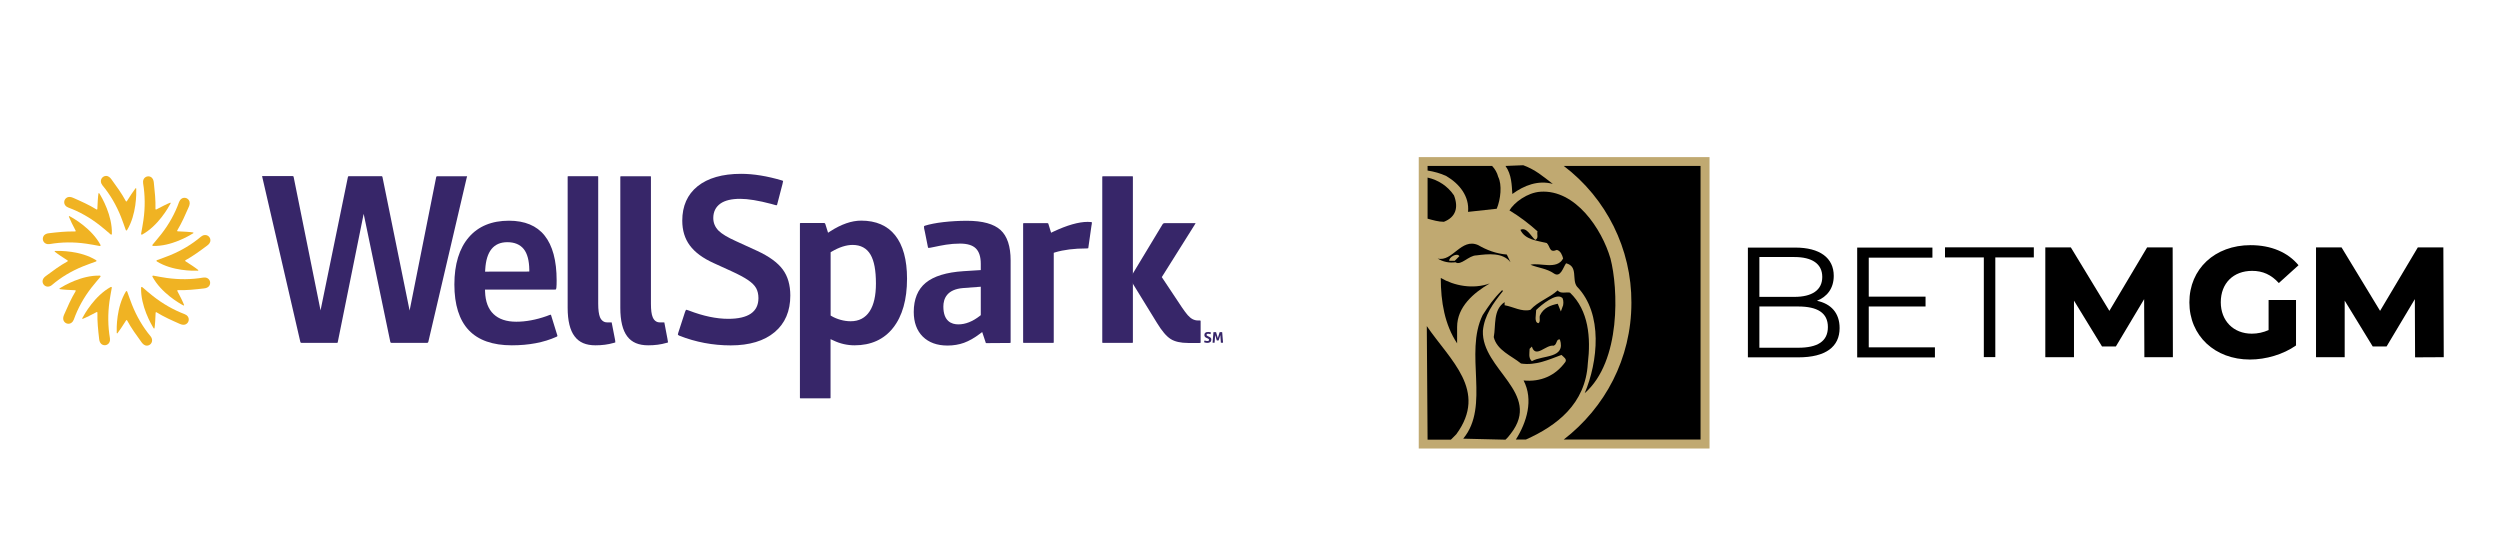
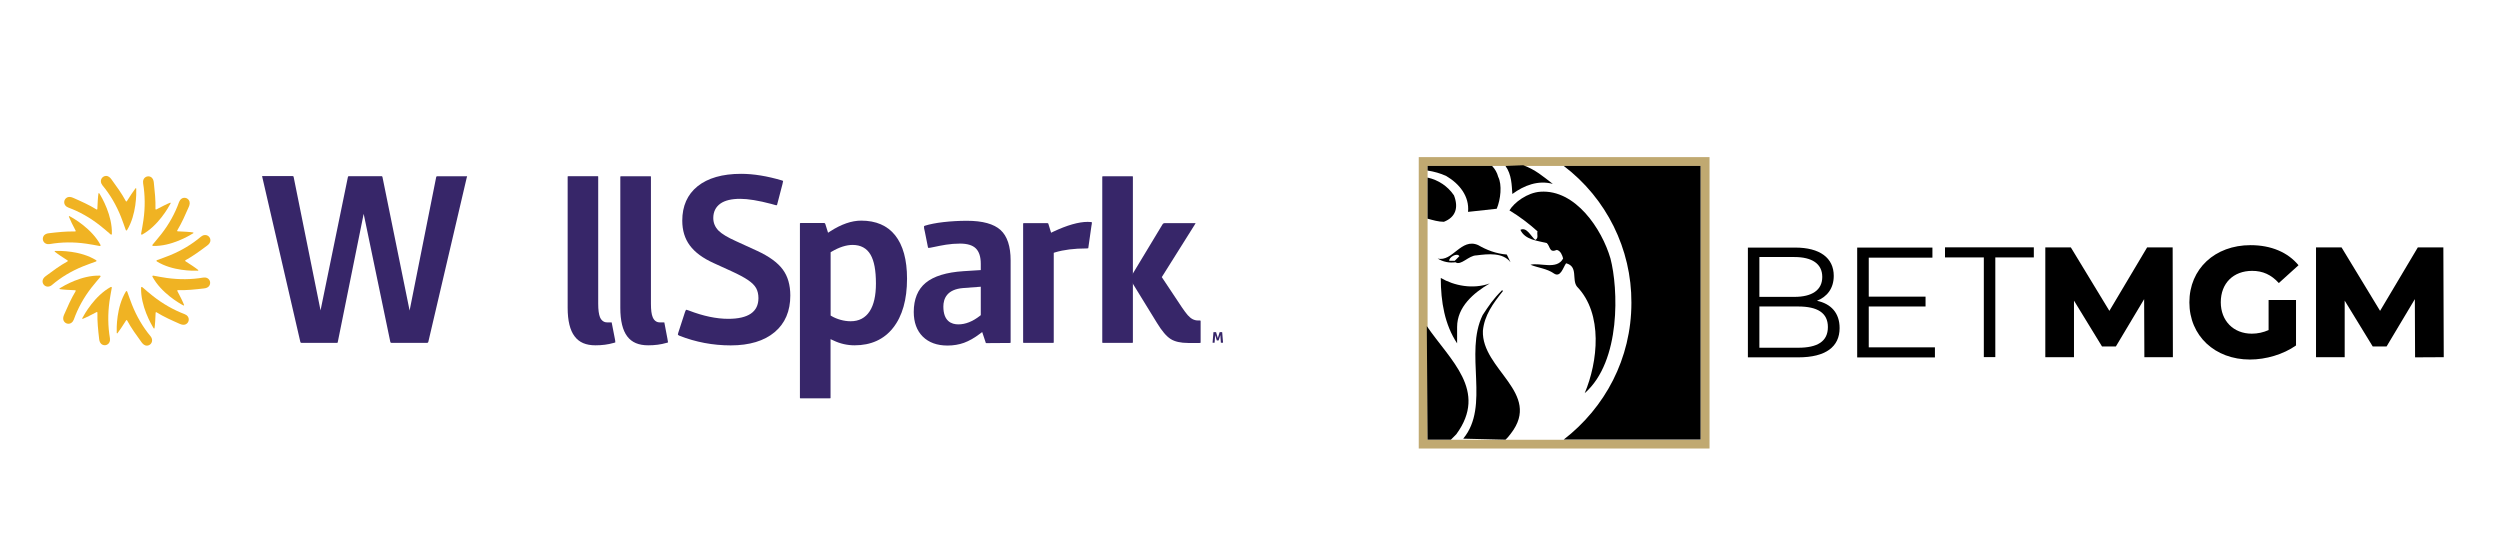
<svg xmlns="http://www.w3.org/2000/svg" version="1.1" id="Layer_1" x="0px" y="0px" viewBox="0 0 3200 700" style="enable-background:new 0 0 3200 700;" xml:space="preserve">
  <style type="text/css">
	.st0{fill:#372669;}
	.st1{fill:#F0B323;}
	.st2{fill:#C0A971;}
</style>
  <g>
    <path class="st0" d="M597.9,225.6h-38.2c-0.9,0-1.2,0.2-1.4,1.2l-34,170.7l-34.7-170.7c-0.2-1.1-0.5-1.3-1.4-1.3h-41.5   c-0.9,0-1.2,0.2-1.4,1.2l-35,170.6l-34.4-170.6c-0.2-0.6-0.4-1-0.5-1.2c-0.2,0-0.5-0.1-1-0.1h-38.9c0.1,0.5,0.2,1.1,0.4,2   l48.5,210.1c0.2,0.9,0.6,1.4,2,1.4h44c1.9,0,1.9-0.5,2-1l0-0.3l33.1-163.9l34.1,163.9c0.2,0.8,0.6,1.3,2,1.3h44.6   c1.4,0,1.8-0.5,2.1-1.5l49.1-210C597.7,226.8,597.8,226.1,597.9,225.6" />
-     <path class="st0" d="M651.5,282.5c-22,0-39.3,7.1-51.4,21.2c-12.2,14.1-18.5,34.5-18.5,60.4c0,25.9,6.2,45.6,18.4,58.5   c12.2,12.9,30.7,19.4,55.1,19.4c21.8,0,40.9-3.6,56.9-10.8c1.5-0.6,1.5-1.1,1.5-1.3c0,0-0.1-0.9-1.4-4.7l0,0l-6.7-21.7   c-0.1-0.3-0.2-0.5-0.3-0.6c-0.1,0-0.3,0-0.6,0c0,0-0.5,0-1.7,0.5c-1.1,0.4-2.1,0.8-3.1,1.2c-13.7,4.8-26.7,7.2-38.9,7.2   c-12.6,0-22.3-3.3-29.1-9.8c-6.8-6.5-10.4-16.1-10.8-28.6l-0.1-2.7h88.5c1.8,0,2.3-0.3,2.3-0.3c0,0,0.4-0.5,0.6-2.4   c0.2-1.9,0.3-4.9,0.3-9.1c0-25.4-5.2-44.7-15.5-57.5C687,288.9,671.7,282.5,651.5,282.5 M620.9,347.7l0.2-2.8   c1.3-23.2,10.8-34.9,28.3-34.9c9.3,0,16.3,3,21,8.8c4.5,5.6,6.9,14.5,7.1,26.2l0,2.6L620.9,347.7L620.9,347.7z" />
    <path class="st0" d="M762.2,442c8.4,0,16.1-1,23-3l0.1,0c1.3-0.3,2-0.6,2.3-0.7c0-1.4-0.2-3-0.6-4.8l-4-20.5c0-0.1-0.1-0.3-0.1-0.3   h-5.5c-3,0-7-1.1-9.4-6.6c-1.5-3.7-2.3-9.4-2.3-17.4V226.3c0-0.4-0.1-0.6-0.1-0.6c-0.1-0.1-0.4-0.2-1.3-0.2H728   c-0.8,0-1.2,0.2-1.3,0.2c0,0-0.1,0.1-0.1,0.5v167.8c0,16.5,3,28.8,8.9,36.5C741.3,438.3,750,442,762.2,442" />
    <path class="st0" d="M854.3,433.5l-3.9-20.5c0-0.1-0.1-0.3-0.1-0.3h-5.5c-3,0-7-1.1-9.3-6.6c-1.6-3.7-2.3-9.4-2.3-17.4V226.3   c0-0.4-0.1-0.5-0.1-0.5c-0.1-0.1-0.4-0.2-1.3-0.2h-36.4c-0.8,0-1.2,0.2-1.3,0.2c0,0-0.1,0.1-0.1,0.5v167.8c0,16.5,3,28.8,8.9,36.5   c5.8,7.7,14.6,11.4,26.8,11.4c8.4,0,16.1-1,23-3l0.1,0c1.3-0.3,2-0.6,2.3-0.7C854.8,436.9,854.6,435.3,854.3,433.5" />
    <path class="st0" d="M869.6,429.7c20.8,8.2,42.9,12.4,65.7,12.4c23.9,0,42.9-5.7,56.3-17c13.3-11.2,20-26.9,20-46.8   c0-13.4-3.2-24.7-9.7-33.4c-6.5-8.8-17.4-16.7-32.5-23.7l-27.3-12.5c-10.9-4.9-18.2-9.3-22.4-13.5c-4.4-4.5-6.7-9.9-6.7-16.1   c0-8,3.1-14.2,9.1-18.5c5.8-4.1,14.3-6.1,25.3-6.1c10.1,0,23.5,2.2,39.8,6.5c5.4,1.8,6.8,1.8,7.2,1.7c0.1-0.1,0.2-0.3,0.3-0.7   l6.9-26.5c0.6-2.3,0.8-3.4,0.8-3.9c-0.2-0.1-0.6-0.3-1.4-0.6c-18.8-5.6-36.4-8.5-52.4-8.5c-23.9,0-42.7,5.4-55.8,16   c-12.9,10.4-19.5,25.2-19.5,43.9c0,12.4,3.2,23.1,9.7,31.8c6.5,8.8,16.7,16.3,30.4,22.5l0,0l22.8,10.4c9.4,4.3,16.5,8.1,21.3,11.4   c5,3.4,8.4,6.8,10.4,10.4c1.9,3.5,2.9,7.8,2.9,12.7c0,17.6-13,26.5-38.7,26.5c-15.2,0-32.2-3.6-50.3-10.6c-2.2-0.8-3.2-1-3.7-1   c-0.2,0.3-0.5,1-1.2,2.6l-7.8,24c-0.4,1.1-0.8,2.1-1,3.1c-0.3,1.2-0.4,1.7-0.4,1.9C867.6,428.5,868.4,429.2,869.6,429.7" />
    <path class="st0" d="M1093.9,442c20.9,0,37.5-7.5,49.2-22.3c11.9-15,17.9-36.2,17.9-63c0-24.2-5.1-42.8-15.2-55.5   c-9.9-12.5-24.6-18.8-43.5-18.8c-12.2,0-25.5,4.6-39.6,13.7l-2.8,1.8l-3.4-10.9c-0.6-1.6-1.3-1.6-1.8-1.6h-29.1   c-1.3,0-1.6,0.3-1.6,0.3c0,0-0.1,0.2-0.1,0.5v222.9c0,0.4,0.1,0.6,0.1,0.6c0.1,0,0.4,0.2,1.3,0.2h36.4c0.8,0,1.2-0.2,1.3-0.2   c0,0,0.1-0.1,0.1-0.5v-75.1l3.7,1.7C1075.5,440,1084.7,442,1093.9,442 M1063.2,403.9v-81l1.3-0.8c9.7-5.7,18.7-8.6,26.8-8.6   c10.4,0,18.2,4.2,23,12.5c4.6,7.9,6.9,20,6.9,37c0,15.3-2.7,27.3-8,35.4c-5.5,8.5-13.7,12.8-24.3,12.8c-4.2,0-8.6-0.6-12.9-1.8   c-4.3-1.2-8.2-2.8-11.4-4.7L1063.2,403.9z" />
    <path class="st0" d="M1292.2,439c0.8,0,1.2-0.2,1.3-0.2c0,0,0.1-0.1,0.1-0.5v-105c0-17.9-4.3-31-12.8-38.8   c-8.6-7.9-23.1-11.9-43.1-11.9c-10.3,0-20.5,0.6-30.2,1.7c-9.6,1.1-17.5,2.7-23.6,4.6c-1.2,0.4-1.2,0.8-1.2,1.2   c0,0.6,0.1,1.5,0.2,2.5c0.2,1.1,0.5,2.4,0.9,4l4,20c0.1,0.6,0.1,0.7,1.1,0.7c0.6,0,2.3-0.2,7.3-1.3c4.1-0.9,9.1-1.9,14.7-2.8   c5.8-0.9,11.8-1.4,18-1.4c9.1,0,15.9,2,20.1,6.1c4.2,4.1,6.4,10.7,6.4,19.8v8l-22.1,1.4c-21.8,1.4-38.1,6.4-48.4,14.9   c-10.1,8.3-15.3,20.9-15.3,37.3c0,13.3,3.9,23.9,11.5,31.5c7.7,7.6,18.3,11.5,31.7,11.5c7.5,0,14.7-1.2,21.1-3.5   c6.5-2.4,13.3-6.2,20.4-11.6l2.9-2.2l4.2,12.6c0.2,0.9,0.4,1.3,0.6,1.5c0.2,0,0.4,0.1,0.9,0.1L1292.2,439L1292.2,439z    M1255.4,403.4l-1,0.8c-9.3,7.3-18.6,11-27.7,11c-8.8,0-19.2-4-19.2-22.8c0-9.9,4.4-22.1,25.4-23.7l22.5-1.7V403.4z" />
    <path class="st0" d="M1397.5,286.6c0.1-0.7,0.1-1.3,0.1-1.8c0-0.3-0.1-0.4-0.1-0.4c-0.3,0-1.6-0.4-5.3-0.4   c-11.5,0-26.3,4.2-44.1,12.6l-2.7,1.3l-3.3-10.8c-0.3-1-0.5-1.3-0.6-1.3c0,0-0.5-0.2-1.8-0.2H1311c-0.8,0-1.2,0.2-1.3,0.2   c0,0-0.1,0.1-0.1,0.5v151.9c0,0.4,0.1,0.5,0.1,0.5c0.1,0,0.4,0.2,1.3,0.2h36.4c0.8,0,1.2-0.2,1.3-0.2c0,0,0.1-0.1,0.1-0.5V323.6   l1.8-0.6c10.9-3.3,24.4-5,40.2-5c1.2,0,1.8-0.1,2.1-0.2c0.1-0.1,0.2-0.4,0.2-0.9l3.9-27.5C1397.2,288.2,1397.4,287.4,1397.5,286.6" />
    <path class="st0" d="M1491.1,285.6c-1.5,0-2.5,0.5-3.2,1.8l-41.8,69.3l34.8,56.6c6.2,10.2,12.1,17.2,17.5,20.6   c5.3,3.4,12.9,5.1,22.4,5.1h14.6c0.8,0,1.2-0.2,1.3-0.2c0,0,0.1-0.1,0.1-0.5v-27c0-0.8,0-1.1-1.4-1.1h-2.1c-2.4,0-4.7-0.6-6.8-1.7   c-2-1-4.1-2.8-6.2-5.1c-2-2.3-4.4-5.5-7.4-9.9l-25.8-38.8L1529,288c0.7-1.1,1.1-1.9,1.4-2.4c-0.1,0-0.3,0-0.4,0L1491.1,285.6   L1491.1,285.6z" />
    <path class="st0" d="M1412.3,225.6c-0.8,0-1.2,0.2-1.3,0.2c0,0-0.1,0.1-0.1,0.5v211.9c0,0.4,0.1,0.5,0.1,0.5c0.1,0,0.4,0.2,1.3,0.2   h36.4c0.8,0,1.2-0.2,1.3-0.2c0,0,0.1-0.1,0.1-0.5V226.3c0-0.4-0.1-0.5-0.1-0.5c-0.1-0.1-0.4-0.2-1.3-0.2H1412.3z" />
-     <path class="st0" d="M1544.1,432.4c-0.9-0.4-1.5-0.9-1.9-1.5c-0.4-0.6-0.6-1.3-0.6-2.1c0-1.2,0.4-2.2,1.3-2.9c0.8-0.7,2-1,3.6-1   c1,0,2.1,0.2,3.3,0.5c0.1,0,0.2,0.1,0.2,0.2c0,0,0,0.2-0.1,0.3l-0.4,1.7c0,0.1-0.1,0.1-0.1,0.1c0,0-0.1,0-0.1,0   c-0.1,0-0.2,0-0.5-0.1c-1-0.3-1.8-0.4-2.4-0.4c-0.7,0-1.1,0.1-1.5,0.4s-0.5,0.6-0.5,1c0,0.3,0.1,0.6,0.4,0.9s0.7,0.5,1.3,0.8   l1.7,0.8c1,0.5,1.7,1,2.1,1.5c0.4,0.6,0.6,1.3,0.6,2.2c0,1.3-0.4,2.3-1.3,3s-2.1,1.1-3.6,1.1c-1.4,0-2.8-0.2-4.2-0.8   c-0.2-0.1-0.2-0.2-0.2-0.2c0,0,0-0.1,0-0.2c0-0.1,0.1-0.1,0.1-0.2l0.5-1.5c0-0.1,0.1-0.2,0.1-0.2c0,0,0.1,0,0.1,0   c0.1,0,0.2,0,0.3,0.1c1.1,0.4,2.1,0.6,3.1,0.6c1.5,0,2.2-0.5,2.2-1.5c0-0.3-0.1-0.5-0.2-0.7c-0.1-0.2-0.3-0.4-0.6-0.6   c-0.3-0.2-0.7-0.4-1.3-0.7L1544.1,432.4z" />
    <path class="st0" d="M1562.9,438.7c-0.2,0-0.2-0.1-0.2-0.2l-0.7-9.6l-2.1,6.7c0,0.1-0.1,0.2-0.3,0.2h-1.9c-0.2,0-0.2-0.1-0.3-0.2   l-2-6.7l-0.7,9.6c0,0.1-0.1,0.2-0.2,0.2h-2.2c-0.2,0-0.2-0.1-0.2-0.2l1.1-13.2c0-0.1,0.1-0.2,0.3-0.2h2.8c0.1,0,0.2,0.1,0.3,0.2   l2.2,7.4l2.3-7.4c0.1-0.1,0.2-0.2,0.3-0.2h2.7c0.2,0,0.2,0.1,0.3,0.2l1.1,13.2c0,0.1-0.1,0.2-0.2,0.2L1562.9,438.7L1562.9,438.7z" />
    <path class="st1" d="M154.9,277.7c2.2,5.6,4.1,11.2,6.1,16.7c0.2,0.7,1.2,0.8,1.6,0.2c12.2-20,12-46.9,11.8-53.1   c0-0.6-0.7-0.8-1-0.4c-2.2,2.8-7.6,10.9-11,16.4c-0.3,0.5-1,0.5-1.3,0c-5.3-9.9-11.9-18.9-18.5-28c-1.7-2.3-3.9-4.5-7.2-4.3   c-1.8,0.1-3.5,1-4.7,2.4c-2.5,3-1.8,6.9,0.5,9.7C141,249.1,148.9,262.6,154.9,277.7" />
    <path class="st1" d="M168.9,389.9c-2.2-5.6-4.1-11.2-6.1-16.7c-0.2-0.7-1.2-0.8-1.6-0.2c-12.3,20-12,46.9-11.8,53.1   c0,0.5,0.7,0.8,1,0.4c2.2-2.8,7.6-10.9,11-16.4c0.3-0.5,1-0.5,1.3,0c5.3,9.9,11.9,18.9,18.5,28c1.7,2.3,3.9,4.5,7.2,4.3   c1.8-0.1,3.5-1,4.7-2.4c2.5-3,1.8-7-0.5-9.7C182.8,418.5,174.9,405,168.9,389.9" />
    <path class="st1" d="M128.1,288.7c4.7,3.7,9.2,7.6,13.6,11.4c0.6,0.5,1.5,0.1,1.5-0.7c0.7-23.5-12.8-46.7-16.1-51.9   c-0.3-0.5-1-0.3-1.1,0.2c-0.6,3.5-1.2,13.3-1.4,19.8c0,0.6-0.7,0.9-1.1,0.6c-9.5-5.9-19.7-10.4-29.9-14.9c-2.6-1.1-5.6-1.9-8.4,0   c-1.5,1-2.6,2.6-2.9,4.4c-0.7,3.9,1.9,6.9,5.2,8.1C101.9,271,115.4,278.7,128.1,288.7" />
    <path class="st1" d="M195.7,378.9c-4.7-3.7-9.2-7.6-13.6-11.4c-0.6-0.5-1.5-0.1-1.5,0.7c-0.7,23.5,12.8,46.7,16.1,52   c0.3,0.5,1,0.3,1.1-0.2c0.6-3.5,1.2-13.3,1.4-19.7c0-0.6,0.6-0.9,1.1-0.6c9.5,5.9,19.7,10.4,29.9,14.9c2.6,1.1,5.6,1.9,8.4,0   c1.5-1,2.6-2.6,2.9-4.4c0.7-3.9-1.9-6.9-5.2-8.1C221.9,396.6,208.4,388.9,195.7,378.9" />
    <path class="st1" d="M110.3,311.9c5.9,0.8,11.7,2,17.4,3c0.7,0.1,1.3-0.7,1-1.3c-11.1-20.7-34.2-34-39.7-36.9   c-0.5-0.2-1,0.2-0.8,0.7c1.2,3.3,5.5,12.1,8.6,17.8c0.3,0.5-0.1,1.1-0.7,1.1c-11.2-0.3-22.2,0.9-33.3,2.2c-2.8,0.3-5.8,1.1-7.3,4.2   c-0.8,1.6-0.9,3.6-0.3,5.3c1.3,3.7,5.1,5,8.5,4.4C78.8,309.8,94.4,309.6,110.3,311.9" />
    <path class="st1" d="M213.5,355.8c-5.9-0.8-11.7-2-17.4-3c-0.7-0.1-1.3,0.7-1,1.3c11.1,20.7,34.2,34,39.7,36.9   c0.5,0.2,1-0.2,0.8-0.7c-1.2-3.3-5.5-12.1-8.6-17.8c-0.3-0.5,0.1-1.1,0.7-1.1c11.1,0.3,22.2-0.9,33.3-2.2c2.8-0.3,5.8-1.1,7.3-4.2   c0.8-1.6,0.9-3.6,0.3-5.3c-1.4-3.7-5.1-5-8.5-4.4C244.9,357.9,229.4,358,213.5,355.8" />
    <path class="st1" d="M106.3,340.9c5.5-2.2,11.1-4.2,16.6-6.2c0.7-0.2,0.8-1.2,0.2-1.6c-19.9-12.4-46.5-12.1-52.6-11.9   c-0.5,0-0.8,0.7-0.3,1c2.7,2.3,10.8,7.7,16.2,11.1c0.5,0.3,0.5,1,0,1.3c-9.8,5.4-18.7,12-27.7,18.7c-2.3,1.7-4.4,3.9-4.2,7.3   c0.1,1.8,1,3.5,2.4,4.7c3,2.5,6.9,1.8,9.6-0.5C78.1,354.9,91.4,346.9,106.3,340.9" />
    <path class="st1" d="M217.5,326.8c-5.5,2.2-11.1,4.2-16.6,6.2c-0.7,0.2-0.8,1.2-0.2,1.6c19.9,12.4,46.5,12.1,52.6,11.9   c0.5,0,0.8-0.7,0.3-1c-2.7-2.3-10.8-7.7-16.2-11.1c-0.5-0.3-0.5-1,0-1.3c9.8-5.4,18.7-12,27.7-18.7c2.3-1.7,4.4-3.9,4.2-7.3   c-0.1-1.8-1-3.5-2.4-4.7c-3-2.5-6.9-1.8-9.6,0.5C245.7,312.7,232.4,320.7,217.5,326.8" />
    <path class="st1" d="M117.2,368c3.7-4.7,7.6-9.2,11.3-13.7c0.5-0.6,0.1-1.5-0.7-1.5c-23.3-0.7-46.2,13-51.4,16.2   c-0.5,0.3-0.3,1,0.2,1.1c3.5,0.6,13.2,1.2,19.6,1.4c0.6,0,0.9,0.7,0.6,1.2c-5.8,9.6-10.3,19.9-14.8,30.2c-1.1,2.6-1.9,5.6,0,8.5   c1,1.5,2.6,2.6,4.4,2.9c3.8,0.7,6.8-1.9,8.1-5.3C99.7,394.4,107.3,380.7,117.2,368" />
    <path class="st1" d="M206.5,299.6c-3.7,4.7-7.6,9.2-11.3,13.7c-0.5,0.6-0.1,1.5,0.7,1.5c23.3,0.7,46.2-13,51.4-16.2   c0.5-0.3,0.3-1-0.2-1.1c-3.5-0.6-13.2-1.2-19.6-1.4c-0.6,0-0.9-0.7-0.6-1.2c5.8-9.6,10.3-19.9,14.8-30.2c1.1-2.6,1.9-5.6,0-8.5   c-1-1.5-2.6-2.6-4.4-2.9c-3.9-0.7-6.8,1.9-8.1,5.3C224,273.2,216.4,286.9,206.5,299.6" />
    <path class="st1" d="M140.1,385.9c0.8-5.9,2-11.8,3-17.6c0.1-0.7-0.6-1.3-1.3-1c-20.5,11.2-33.6,34.6-36.5,40   c-0.2,0.5,0.2,1,0.7,0.8c3.3-1.2,12-5.6,17.6-8.6c0.5-0.3,1.1,0.1,1.1,0.7c-0.3,11.3,0.9,22.4,2.2,33.6c0.3,2.9,1.1,5.8,4.2,7.4   c1.6,0.8,3.5,0.9,5.2,0.3c3.7-1.4,5-5.1,4.4-8.6C138.1,417.7,137.9,402,140.1,385.9" />
    <path class="st1" d="M183.6,281.7c-0.8,5.9-2,11.8-3,17.6c-0.1,0.7,0.6,1.3,1.3,1c20.5-11.2,33.6-34.6,36.5-40   c0.2-0.5-0.2-1-0.7-0.8c-3.3,1.2-12,5.6-17.6,8.6c-0.5,0.3-1.1-0.1-1.1-0.7c0.3-11.3-0.9-22.4-2.1-33.6c-0.3-2.9-1.1-5.8-4.1-7.4   c-1.6-0.8-3.5-0.9-5.2-0.3c-3.7,1.4-5,5.1-4.4,8.6C185.7,249.9,185.9,265.6,183.6,281.7" />
  </g>
  <g id="Layer_2_1_">
    <g id="logo_outline">
-       <rect x="1821.7" y="206.7" class="st2" width="360.6" height="361.7" />
      <path class="st2" d="M2176.7,212.4v350.5h-349.4V212.4H2176.7 M2188.2,201.1H1816v373h372.2V201.1z" />
      <path d="M2354.7,419.9c0,23.9-17.7,37.5-52.8,37.5h-64.6V316.9h60.6c31.4,0,49.3,13.1,49.3,36.2c0,16.1-8.6,26.8-21.5,31.9    C2343.7,388.8,2354.7,400.6,2354.7,419.9z M2252,329V380h44.8c22.5,0,35.7-8.6,35.7-25.5s-13.1-25.5-35.7-25.5H2252z     M2339.7,418.6c0-18.2-13.4-26.3-38.1-26.3H2252v52.8h49.6C2326.3,445.1,2339.7,437.1,2339.7,418.6L2339.7,418.6z" />
      <path d="M2476.7,444.6v12.9h-99.5V316.9h96.3v12.9H2392v49.9h72.7v12.6H2392v52.3H2476.7z" />
      <path d="M2538.9,329.5h-49.3v-12.9h113.7v12.9h-49.3v127.6h-14.7V329.5H2538.9z" />
      <path d="M2744.8,457.4l-0.3-74.5l-36.2,60.6h-17.7l-35.9-58.7v72.4H2618V316.7h32.7l49.3,81.2l48.3-81.2h32.7l0.3,140.5h-36.5    V457.4z" />
      <path d="M2903.8,384h35.1v58.2c-16.4,11.5-38.6,18-59,18c-44.8,0-77.5-30.3-77.5-73.2s32.7-73.2,78.3-73.2    c26.3,0,47.7,9.1,61.4,25.7l-25.2,22.8c-9.7-10.7-20.6-15.6-34.1-15.6c-24.1,0-40.2,15.8-40.2,40.2c0,23.6,16.1,40.2,39.7,40.2    c7.5,0,14.7-1.6,21.5-4.6V384z" />
      <path d="M3091.3,457.4l-0.3-74.5l-36.2,60.6h-17.7l-35.9-58.7v72.4h-36.7V316.7h32.7l49.3,81.2l48.3-81.2h32.7l0.5,140.5    L3091.3,457.4L3091.3,457.4z" />
      <path d="M1844.2,355.8c0,30.8,5.1,59.8,20.9,83.7v-20.9c0-25.7,20.9-43.7,41.8-55.8C1885.2,370.6,1861.3,365.7,1844.2,355.8" />
      <path d="M1862.1,333.8h-7c-1.1-4,9.9-11,12.9-5.9L1862.1,333.8z M1840.2,330.9c6.7,4.3,15,5.9,22.8,4.8c7,4.8,16.9-8.8,26.8-8.8    c15-1.9,33.8-4,43.7,8.8l-4.8-9.9c-13.9-1.1-26-5.9-36.7-12.1C1870.2,304.1,1859.2,335.7,1840.2,330.9" />
      <path d="M1827.3,279.9c7,1.9,13.9,4,20.9,4c15-5.9,19-18,12.9-33.8c-8-11.8-20.1-19.8-33.8-22.8    C1827.3,227.4,1827.3,279.9,1827.3,279.9z" />
      <path d="M1927,562.8c2.7-2.4,4.8-5.1,7-8c40-51.8-37.8-81.8-35.9-131.4c1.9-19.8,12.9-34.9,25.7-50.9l-1.1-1.1    c-12.1,12.1-16.9,19.8-24.9,31.9c-23.9,48.8,9.9,116.4-24.9,158.2L1927,562.8z" />
      <path d="M2088.2,387.5c0,71.6-33.8,134.3-86.6,175.1h175.1V212.4h-175.1C2056.3,253.9,2088.5,318.8,2088.2,387.5" />
      <path d="M1827.3,562.8h29.8l7-7c40.8-55.8-8-94.7-37.8-138.4L1827.3,562.8z" />
      <path d="M1909.9,212.4h-82.6v5.9c8.3,1.3,16.4,3.5,23.9,7c16.9,9.9,29.8,26,27.9,45.9l36.7-4c5.1-12.1,7-30.8,1.9-40.8    C1916.3,220.9,1913.6,216.4,1909.9,212.4" />
      <path d="M1927,212.4c8,11,8,24.9,8.8,35.9c15-11,33-18,51.8-12.9c-12.9-9.9-22-18-37.8-23.9L1927,212.4z" />
-       <path d="M2000.8,390.7l-2.9,8l-4-9.9c-8.8,1.9-18,4.8-22.8,15c-1.1,2.9,1.1,8-1.9,9.9c-5.9-1.1-2.9-11-2.9-16.9    c7-7,25.7-22,33-15.8C2000.8,381.6,2001.6,386.7,2000.8,390.7 M1960.8,462.3c-4.8-4-2.9-11-2.9-15.8l2.9-2.9    c4.8,15.8,18-2.9,27.9-1.1c4.8-1.9,2.9-8.8,8-8C2004.5,459.3,1974.8,454.2,1960.8,462.3 M2032.4,465.2c4-33,1.1-67.8-22.8-90.6    c-4.8-1.1-12.1,1.9-15.8-2.9c-11,9.9-24.9,13.9-34.9,24.9c-11,2.9-22-4-33-5.9v-4c-15,9.9-11,29.8-13.9,44.8    c4,16.9,22.8,23.9,34.9,33.8c19,2.9,35.9-5.1,51.8-11c2.9,2.9,7,5.1,5.1,8.8c-12.9,18-31.9,26-53.6,23.9    c12.9,24.9,4,53.6-9.9,75.6h12.9C1992.7,544.9,2029.5,517,2032.4,465.2" />
      <path d="M2061.4,330.9c-11-37.8-44.8-88.5-89.6-85.5c-16.9,1.1-33.8,13.9-39.7,23.9c12.9,7.8,24.9,16.9,35.9,26.8    c-1.1,4,1.9,8.8-2.9,11c-5.9-5.1-11-16.9-19-12.9c5.9,12.9,22,13.9,33.8,16.9c4.8,4.8,2.9,12.9,12.9,8.8c4.8,1.1,7,7,8,11    c-8,15-29.8,4.8-41.8,8c9.9,4,20.9,4.8,29.8,11c8.8,6.2,12.1-8,15.8-12.9c15.8,4,7,20.9,13.9,29.8c33.8,34.9,26.8,96.5,9.9,136.5    C2075.3,462.3,2071.3,368.7,2061.4,330.9" />
    </g>
  </g>
</svg>